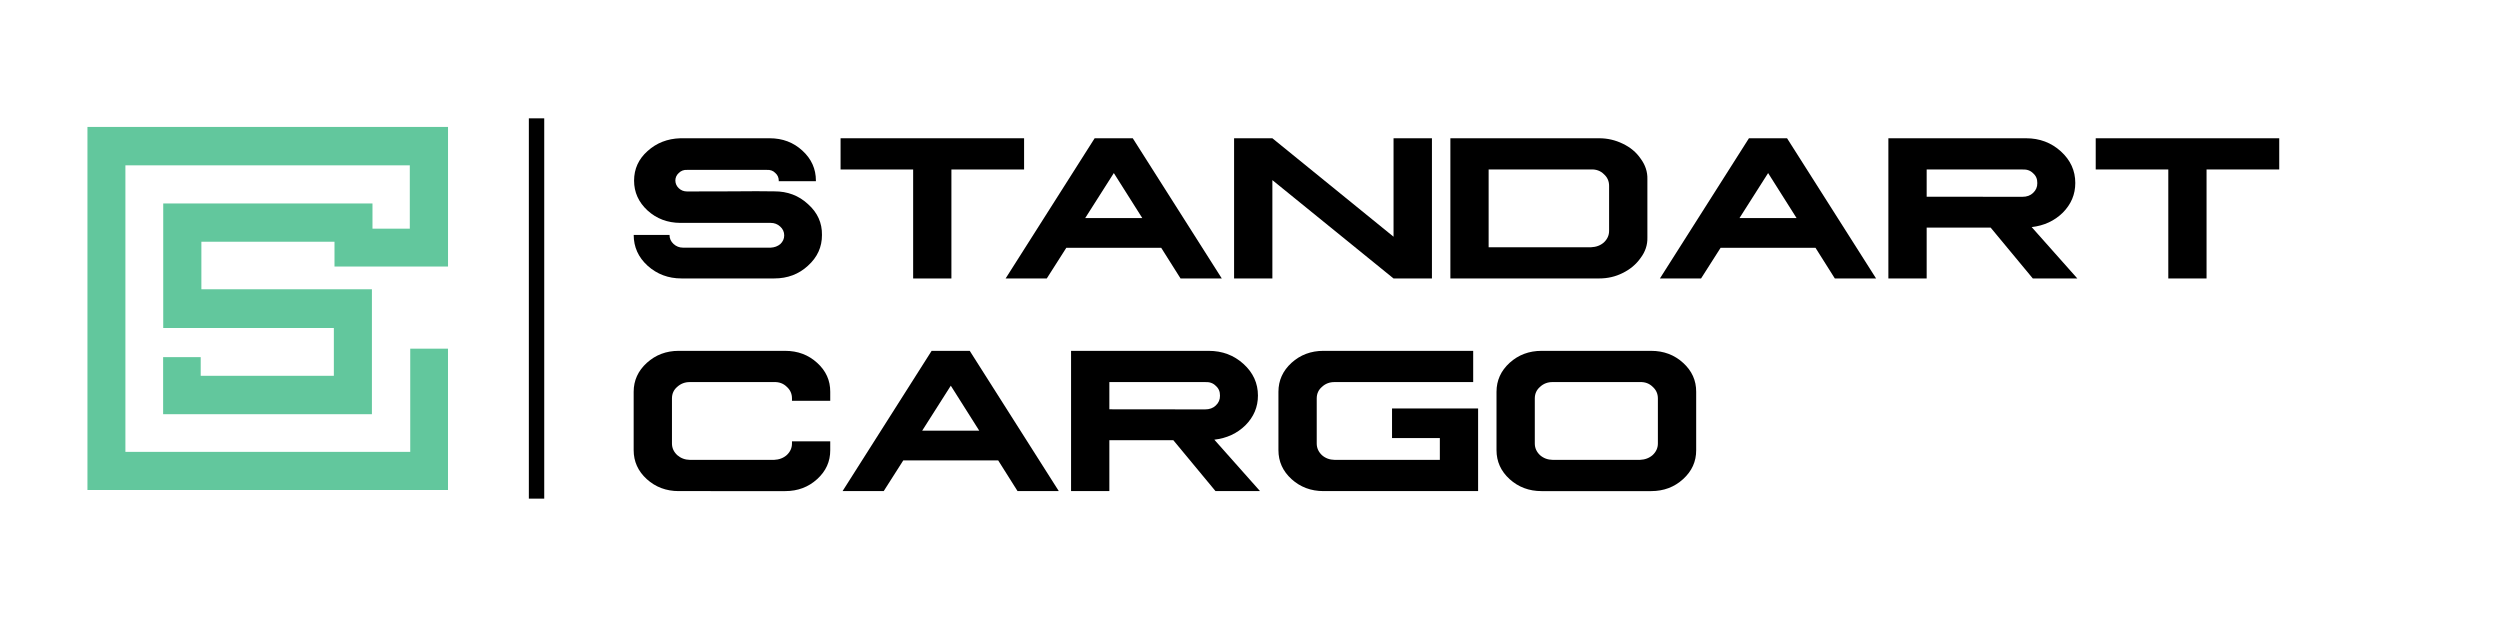
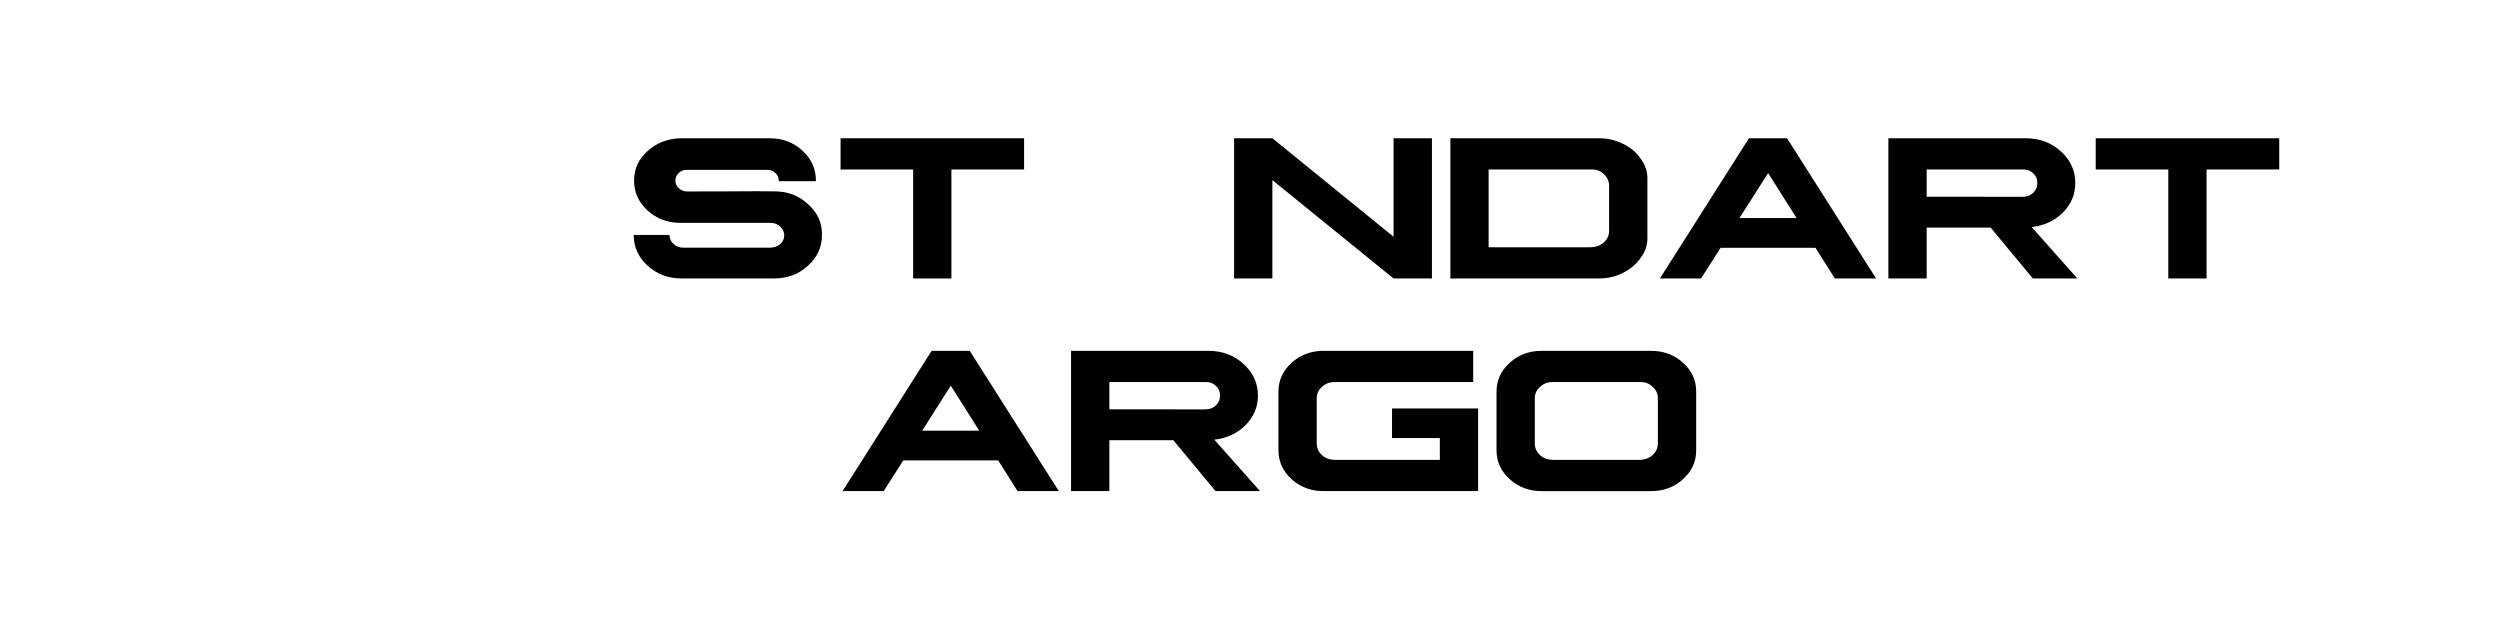
<svg xmlns="http://www.w3.org/2000/svg" id="Слой_1" x="0px" y="0px" viewBox="0 0 742.98 183.83" style="enable-background:new 0 0 742.98 183.83;" xml:space="preserve">
  <style type="text/css">	.st0{fill:#62C79D;}	.st1{fill:#000000;}</style>
  <g>
    <g>
      <g>
-         <path class="st0" d="M121.92,134.3c0-10.29,0-20.42,0-30.68c3.81,0,7.44,0,11.22,0c0,13.97,0,27.9,0,42    c-35.65,0-71.32,0-107.15,0c0-35.9,0-71.82,0-107.89c35.7,0,71.37,0,107.16,0c0,13.82,0,27.56,0,41.48c-11.19,0-22.37,0-33.74,0    c0-2.44,0-4.83,0-7.37c-13.27,0-26.36,0-39.56,0c0,4.68,0,9.29,0,14.12c16.84,0,33.67,0,50.68,0c0,12.48,0,24.74,0,37.13    c-20.68,0-41.32,0-62.05,0c0-5.68,0-11.25,0-16.96c3.67,0,7.31,0,11.17,0c0,1.78,0,3.58,0,5.56c13.29,0,26.37,0,39.57,0    c0-4.69,0-9.34,0-14.22c-16.91,0-33.75,0-50.71,0c0-12.43,0-24.64,0-37c20.68,0,41.31,0,62.19,0c0,2.5,0,4.94,0,7.48    c3.82,0,7.4,0,11.09,0c0-6.29,0-12.47,0-18.81c-28.16,0-56.28,0-84.52,0c0,28.4,0,56.72,0,85.16    C65.46,134.3,93.54,134.3,121.92,134.3z" />
-       </g>
+         </g>
    </g>
    <g>
      <g>
        <path class="st1" d="M228.74,41.09c3.83,0,7.08,1.23,9.73,3.68c2.68,2.45,4.01,5.42,4.01,8.91v0.18h-11.07    c0.06-0.12,0.07-0.18,0.03-0.18c0-0.91-0.34-1.67-1.03-2.28c-0.65-0.67-1.49-0.97-2.52-0.91h-23.69    c-0.97-0.06-1.81,0.25-2.49,0.94c-0.67,0.61-1,1.36-1,2.25c0.02,0.89,0.37,1.65,1.04,2.28c0.67,0.63,1.49,0.94,2.46,0.94    c2.8,0,7.12-0.01,12.96-0.03c5.84-0.06,10.15-0.06,12.93,0c3.95-0.02,7.3,1.25,10.04,3.8c2.82,2.51,4.2,5.57,4.14,9.15    c0.02,3.59-1.37,6.64-4.17,9.16c-2.72,2.51-6.05,3.77-10.01,3.77h-27.59c-3.89,0-7.24-1.26-10.04-3.77    c-2.76-2.51-4.14-5.57-4.14-9.16h10.65v0.06c0,1.01,0.4,1.89,1.19,2.62c0.79,0.73,1.73,1.1,2.83,1.1h26.04    c1.14-0.06,2.09-0.42,2.86-1.06c0.77-0.73,1.16-1.59,1.16-2.59c0-1.03-0.4-1.91-1.19-2.62c-0.79-0.73-1.73-1.09-2.83-1.09h-26.86    c-3.81-0.02-7.06-1.25-9.73-3.68c-2.68-2.47-4.01-5.43-4.01-8.88c0-3.49,1.34-6.42,4.01-8.79c2.66-2.41,5.9-3.68,9.73-3.8H228.74    z" />
        <path class="st1" d="M304.35,41.09v9.28h-21.6v32.39h-11.37V50.37h-21.57v-9.28H304.35z" />
-         <path class="st1" d="M336.65,41.09l26.46,41.67h-12.26l-5.75-9.12h-28.2l-5.81,9.12h-12.23l26.46-41.67H336.65z M322.51,64.81    h16.97l-8.46-13.38L322.51,64.81z" />
        <path class="st1" d="M378.14,41.09l36.01,29.26V41.09h11.41v41.67h-11.41l-36.01-29.23v29.23h-11.38V41.09H378.14z" />
        <path class="st1" d="M475.26,41.09c2.47,0,4.8,0.54,7,1.61c2.27,1.08,4.04,2.56,5.32,4.44c1.4,1.89,2.07,3.92,2.01,6.11v17.34    c0.06,2.19-0.62,4.23-2.04,6.11c-1.34,1.89-3.11,3.37-5.32,4.44c-2.13,1.08-4.45,1.61-6.96,1.61h-44.23V41.09H475.26z     M442.41,73.48h30.45c1.52-0.06,2.79-0.54,3.8-1.43c1.03-0.97,1.55-2.12,1.55-3.44V55.23c0-1.4-0.52-2.55-1.55-3.47    c-1.01-0.99-2.28-1.46-3.8-1.4h-30.45V73.48z" />
        <path class="st1" d="M531.1,41.09l26.46,41.67h-12.26l-5.75-9.12h-28.2l-5.81,9.12h-12.23l26.46-41.67H531.1z M516.96,64.81    h16.97l-8.46-13.38L516.96,64.81z" />
        <path class="st1" d="M602.13,41.09c4.03,0,7.48,1.3,10.34,3.89c2.86,2.6,4.29,5.73,4.29,9.4c0,3.39-1.24,6.33-3.71,8.82    c-2.47,2.43-5.56,3.86-9.25,4.29l13.57,15.27h-13.23L591.6,67.64h-19.01v15.12h-11.38V41.09H602.13z M572.59,58.46l28.44,0.03    c1.34,0,2.4-0.39,3.19-1.16c0.85-0.79,1.27-1.76,1.25-2.92c0.02-1.22-0.4-2.19-1.25-2.92c-0.79-0.81-1.85-1.19-3.19-1.12h-28.44    V58.46z" />
        <path class="st1" d="M677.37,41.09v9.28h-21.6v32.39H644.4V50.37h-21.57v-9.28H677.37z" />
-         <path class="st1" d="M233.36,104.27c3.73,0,6.89,1.19,9.49,3.56c2.62,2.37,3.91,5.24,3.89,8.61v2.68h-11.37v-0.7    c0-1.4-0.52-2.55-1.55-3.47c-1.01-0.99-2.28-1.46-3.8-1.4h-24.97c-1.46-0.02-2.73,0.46-3.8,1.43c-1.04,0.89-1.55,2.04-1.55,3.44    v13.38c0,1.34,0.53,2.49,1.58,3.47c1.06,0.91,2.31,1.38,3.77,1.4h24.97c1.52-0.06,2.79-0.54,3.8-1.43    c1.03-0.97,1.55-2.12,1.55-3.44v-0.64h11.37v2.62c0.02,3.37-1.28,6.24-3.89,8.61c-2.6,2.37-5.76,3.56-9.49,3.56H201.7    c-3.71,0-6.87-1.19-9.49-3.56c-2.6-2.37-3.89-5.24-3.89-8.61v-17.34c0-3.37,1.31-6.24,3.92-8.61c2.62-2.37,5.77-3.56,9.46-3.56    H233.36z" />
        <path class="st1" d="M288.2,104.27l26.46,41.67h-12.26l-5.75-9.12h-28.2l-5.81,9.12h-12.23l26.46-41.67H288.2z M274.06,128h16.97    l-8.46-13.38L274.06,128z" />
        <path class="st1" d="M359.22,104.27c4.04,0,7.48,1.3,10.34,3.89c2.86,2.6,4.29,5.73,4.29,9.4c0,3.39-1.24,6.33-3.71,8.82    c-2.47,2.43-5.56,3.86-9.25,4.29l13.57,15.27h-13.23l-12.53-15.12h-19.01v15.12h-11.38v-41.67H359.22z M329.69,121.64l28.44,0.03    c1.34,0,2.4-0.39,3.19-1.16c0.85-0.79,1.27-1.76,1.25-2.92c0.02-1.22-0.4-2.19-1.25-2.92c-0.79-0.81-1.85-1.19-3.19-1.12h-28.44    V121.64z" />
        <path class="st1" d="M437.82,104.27v9.28h-41.15c-1.5-0.02-2.77,0.46-3.8,1.43c-1.04,0.89-1.55,2.04-1.55,3.44v13.38    c0,1.34,0.52,2.49,1.55,3.47c1.03,0.91,2.3,1.38,3.8,1.4h31.24v-6.48H413.7v-8.79h25.58v24.55h-45.96    c-3.71,0-6.87-1.19-9.49-3.56c-2.6-2.37-3.89-5.24-3.89-8.61v-17.34c0-3.37,1.3-6.24,3.89-8.61c2.62-2.37,5.78-3.56,9.49-3.56    H437.82z" />
        <path class="st1" d="M490.71,104.27c3.73,0,6.89,1.19,9.49,3.56c2.62,2.37,3.91,5.24,3.89,8.61v17.34    c0.02,3.37-1.28,6.24-3.89,8.61c-2.6,2.37-5.76,3.56-9.49,3.56h-32.58c-3.71,0-6.87-1.19-9.49-3.56    c-2.6-2.37-3.89-5.24-3.89-8.61v-17.34c0-3.37,1.3-6.24,3.89-8.61c2.62-2.37,5.78-3.56,9.49-3.56H490.71z M457.68,114.98    c-1.03,0.89-1.55,2.04-1.55,3.44v13.38c0,1.34,0.52,2.49,1.55,3.47c1.04,0.91,2.3,1.38,3.8,1.4h25.88    c1.52-0.06,2.79-0.54,3.8-1.43c1.03-0.97,1.55-2.12,1.55-3.44v-13.38c0-1.4-0.52-2.55-1.55-3.47c-1.01-0.99-2.28-1.46-3.8-1.4    h-25.88C459.98,113.53,458.71,114.01,457.68,114.98z" />
      </g>
    </g>
-     <rect x="157.17" y="35.17" class="st1" width="4.57" height="113.02" />
  </g>
</svg>